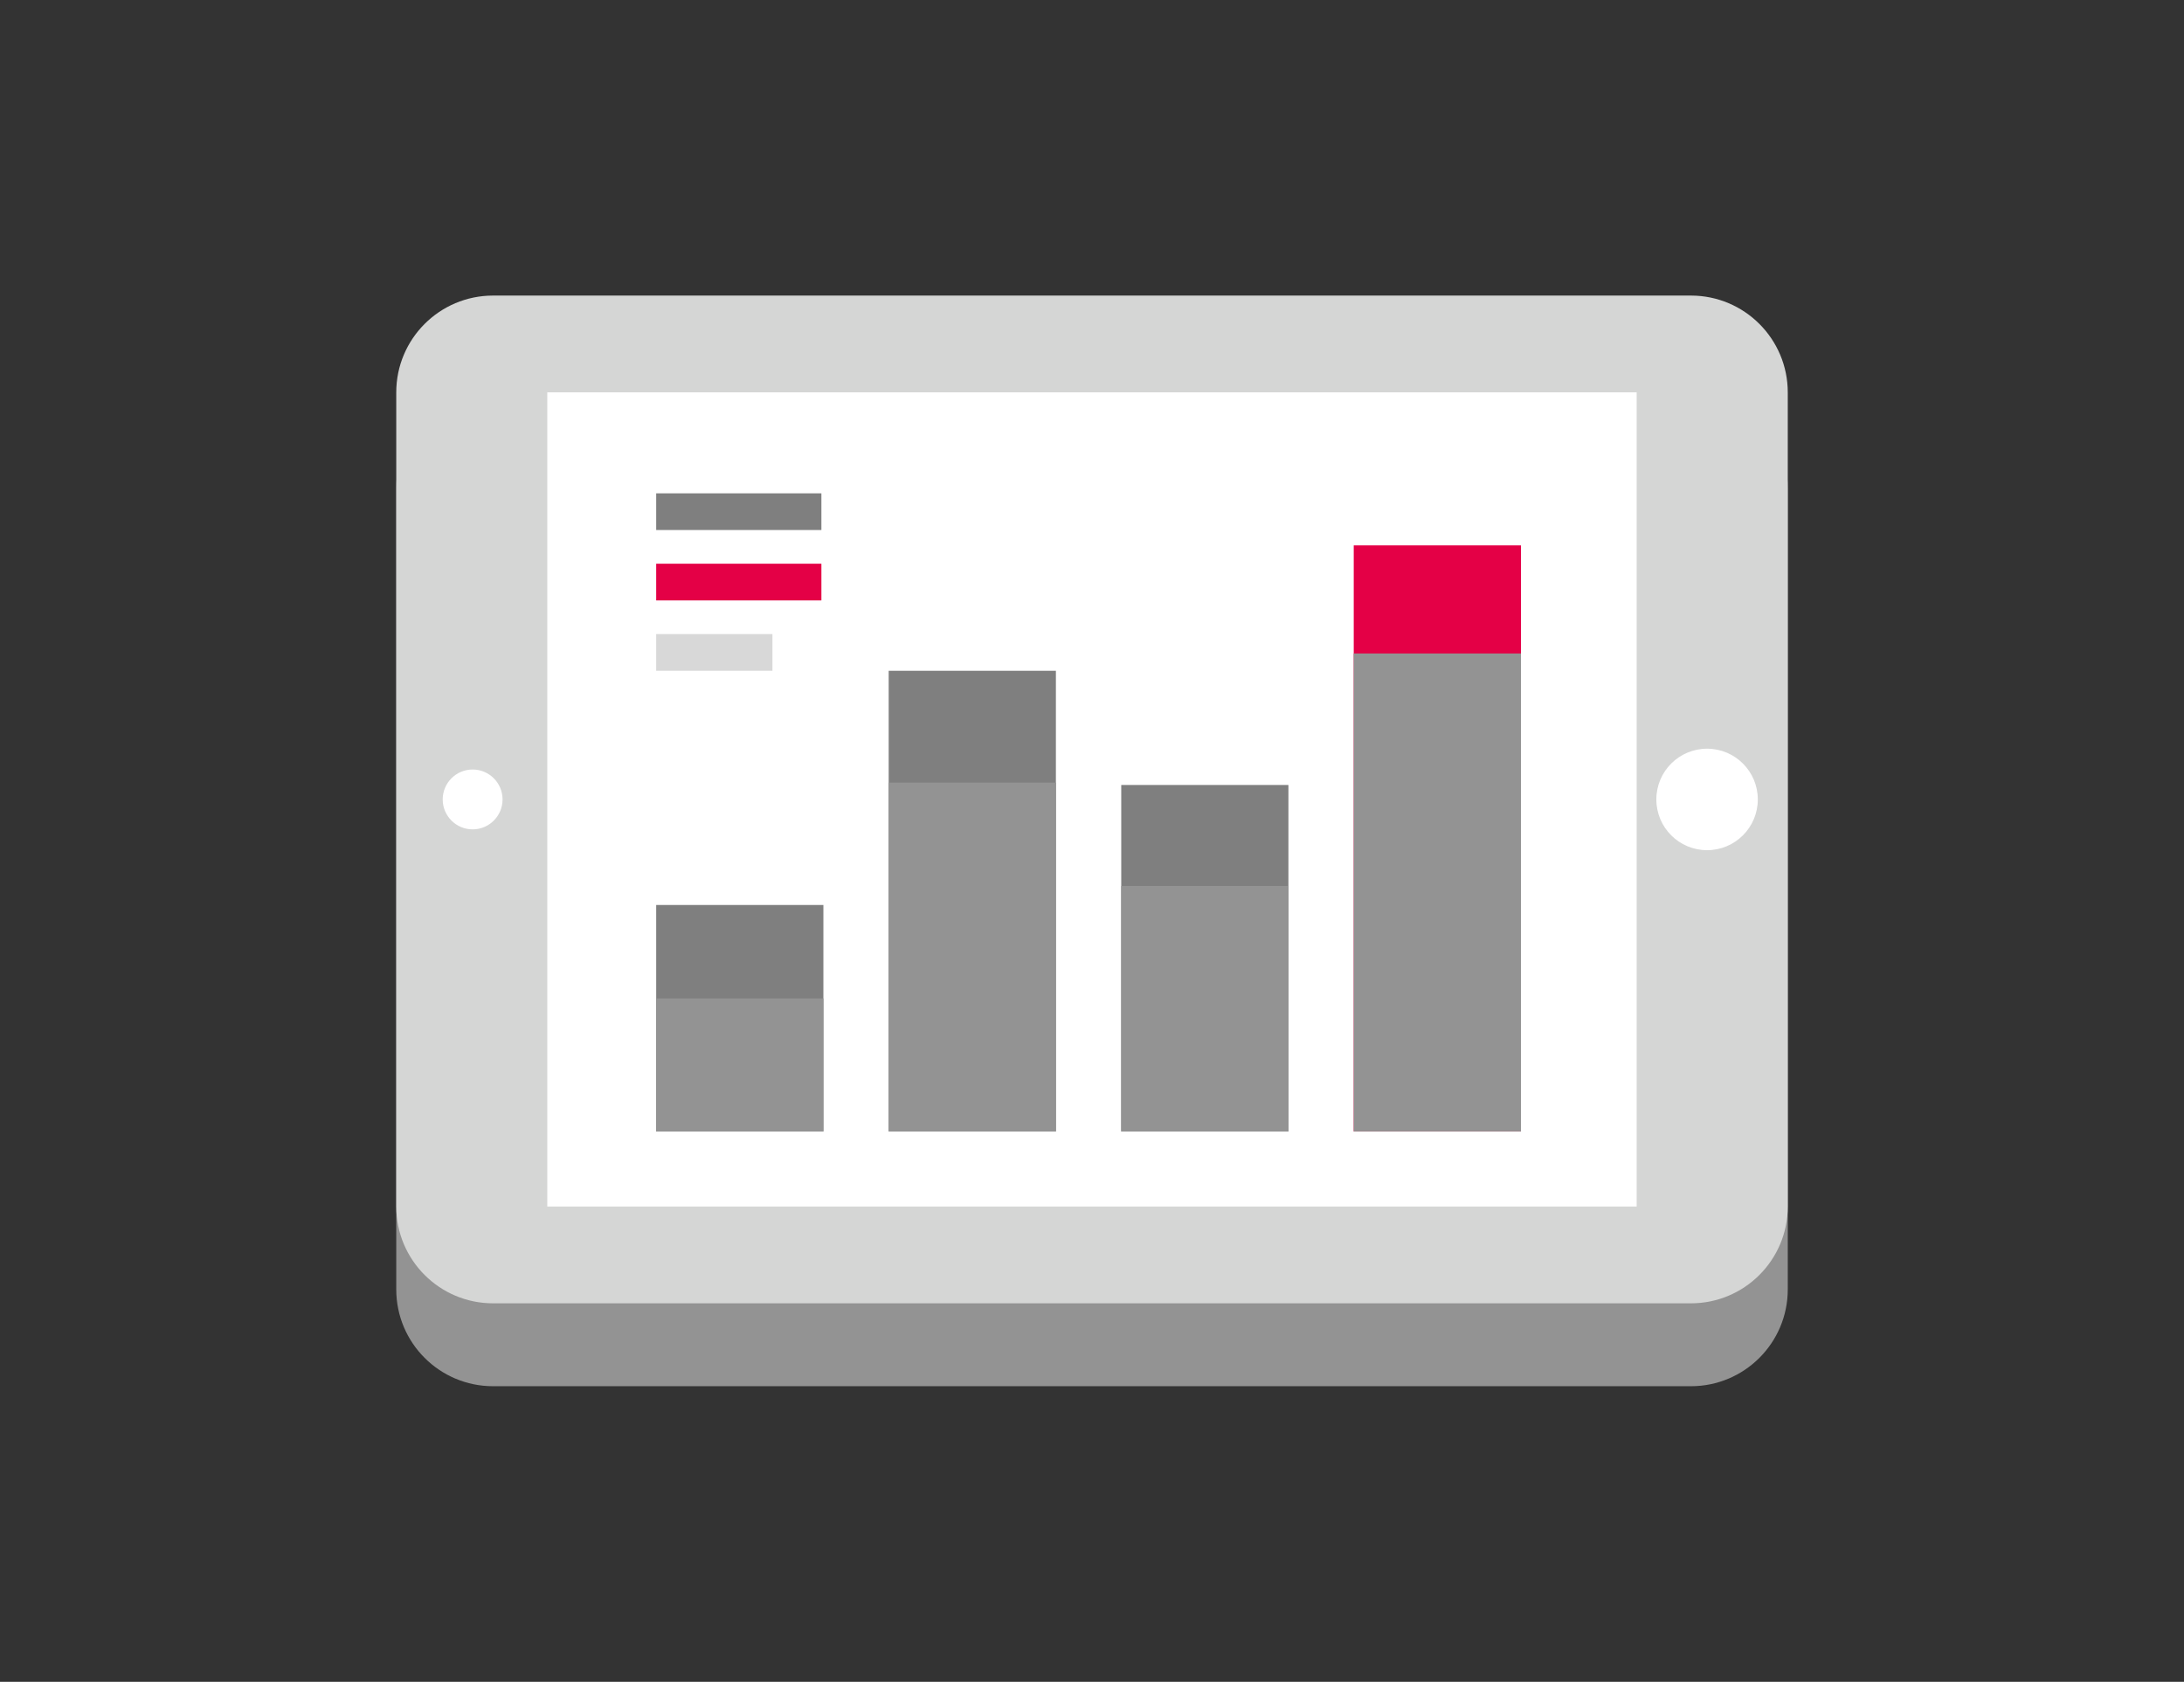
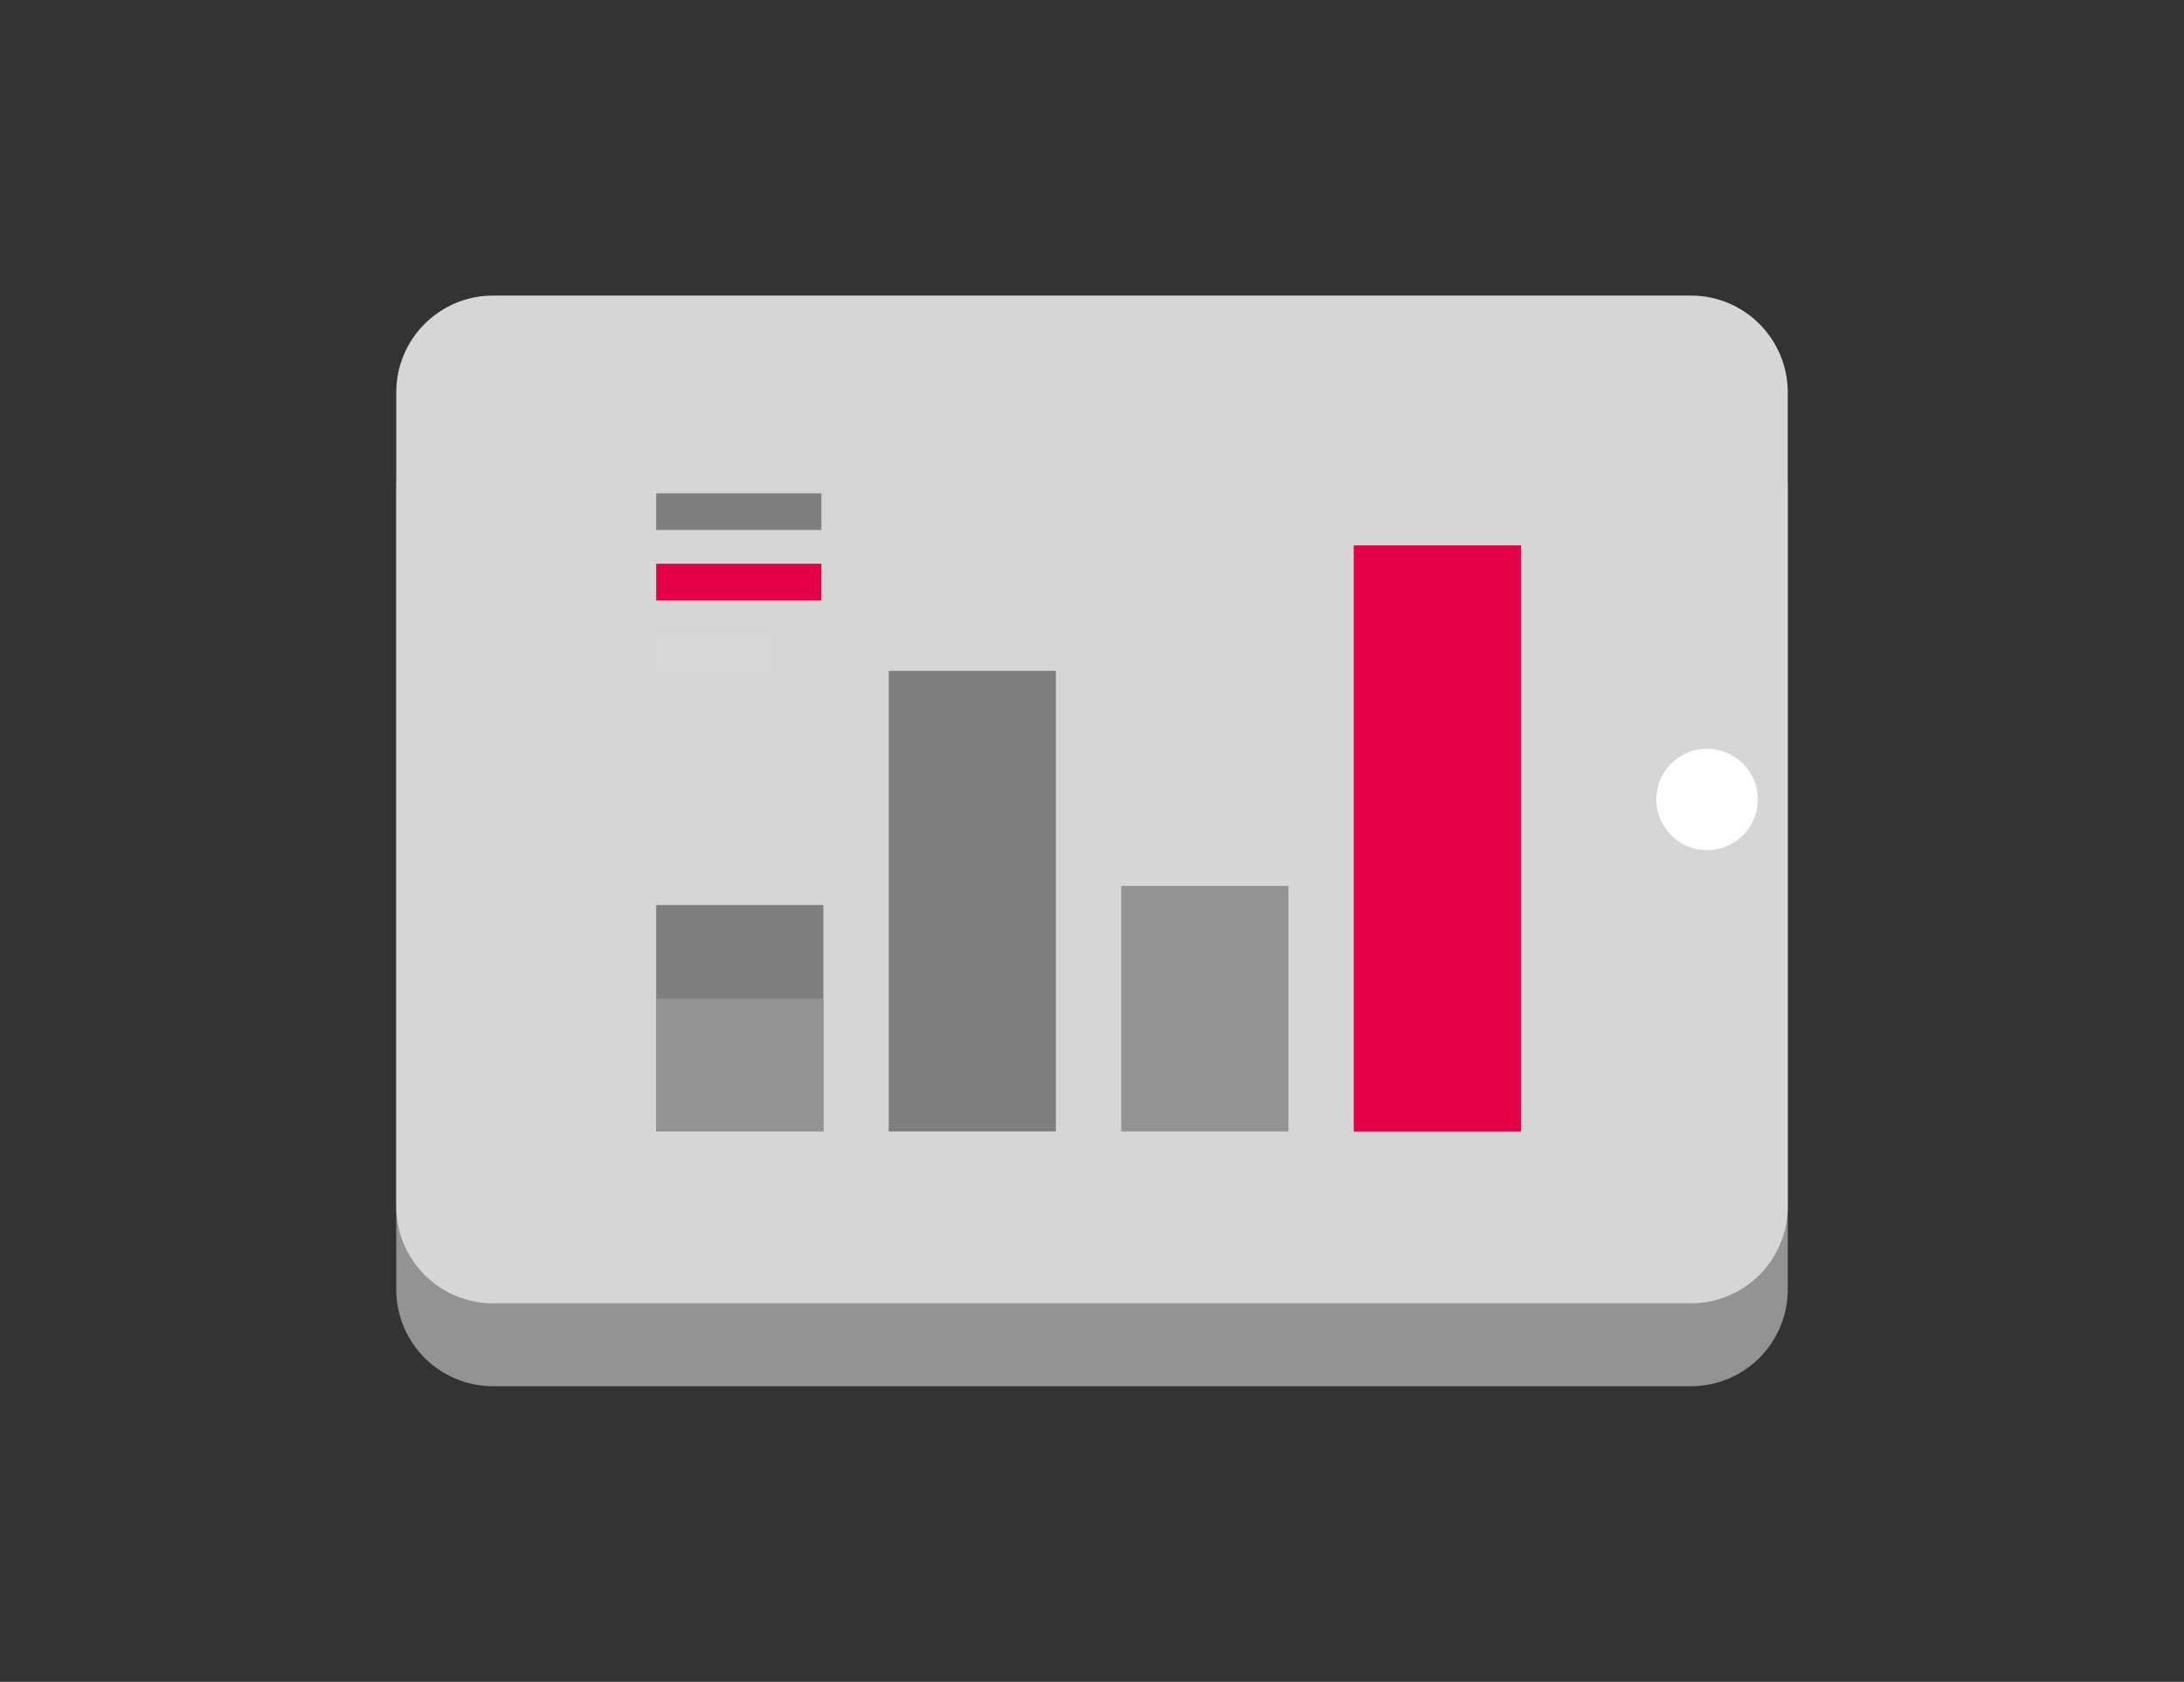
<svg xmlns="http://www.w3.org/2000/svg" version="1.1" x="0px" y="0px" width="113px" height="87px" viewBox="-20.502 -15.29 113 87" enable-background="new -20.502 -15.29 113 87" xml:space="preserve">
  <rect x="-20.502" y="-15.29" width="113" height="87" fill="#333333" stroke="none" />
  <defs>
</defs>
  <path fill="#939393" d="M0,9.941v41.468c0,2.767,2.242,5.01,5.01,5.01h61.976c2.768,0,5.011-2.243,5.011-5.01V9.941  c0-2.768-2.243-5.011-5.011-5.011H5.01C2.242,4.931,0,7.174,0,9.941z" />
  <path fill="#D5D6D5" d="M0,5.01v42.11c0,2.768,2.242,5.011,5.01,5.011h61.976c2.768,0,5.011-2.243,5.011-5.011V5.01  c0-2.767-2.243-5.01-5.011-5.01H5.01C2.242,0,0,2.243,0,5.01z" />
-   <rect x="7.815" y="5.006" fill="#FFFFFF" width="56.364" height="42.118" />
-   <circle fill="#FFFFFF" cx="3.952" cy="26.065" r="1.548" />
  <circle fill="#FFFFFF" cx="67.822" cy="26.065" r="2.625" />
  <rect x="13.449" y="10.23" fill="#7F7F7F" width="8.548" height="1.898" />
  <rect x="13.449" y="13.871" fill="#E40046" width="8.548" height="1.899" />
  <rect x="13.449" y="17.511" fill="#D8D8D8" width="6.015" height="1.899" />
  <rect x="13.449" y="31.525" fill="#7F7F7F" width="8.651" height="11.713" />
  <rect x="49.54" y="12.923" fill="#E40046" width="8.651" height="30.315" />
  <rect x="25.479" y="19.41" fill="#7F7F7F" width="8.651" height="23.828" />
-   <rect x="37.511" y="25.317" fill="#7F7F7F" width="8.65" height="17.921" />
  <rect x="13.449" y="36.358" fill="#939393" width="8.651" height="6.88" />
-   <rect x="49.54" y="18.514" fill="#939393" width="8.651" height="24.725" />
-   <rect x="25.479" y="25.196" fill="#939393" width="8.651" height="18.042" />
  <rect x="37.511" y="30.541" fill="#939393" width="8.65" height="12.697" />
</svg>